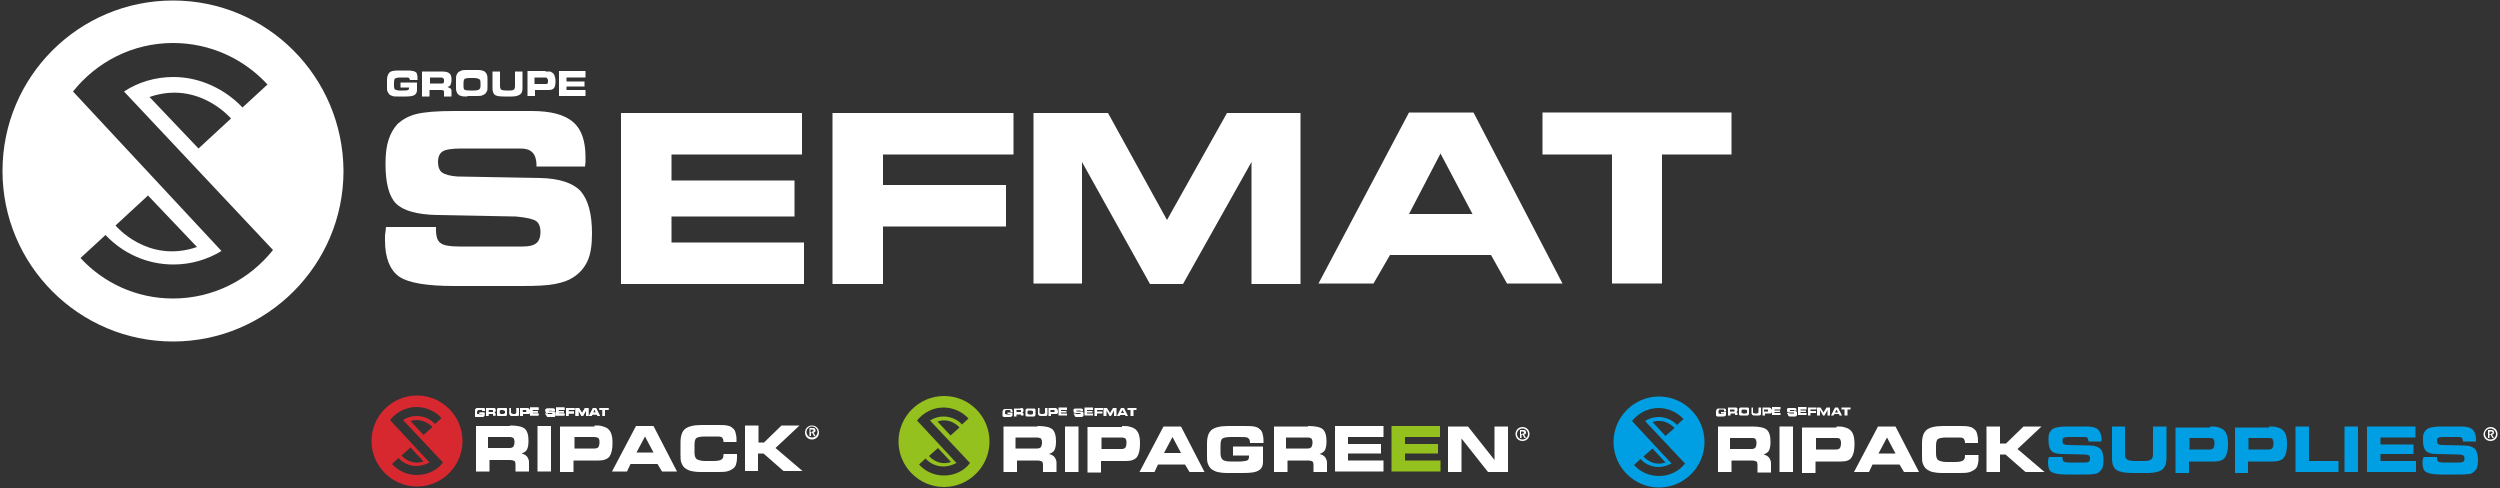
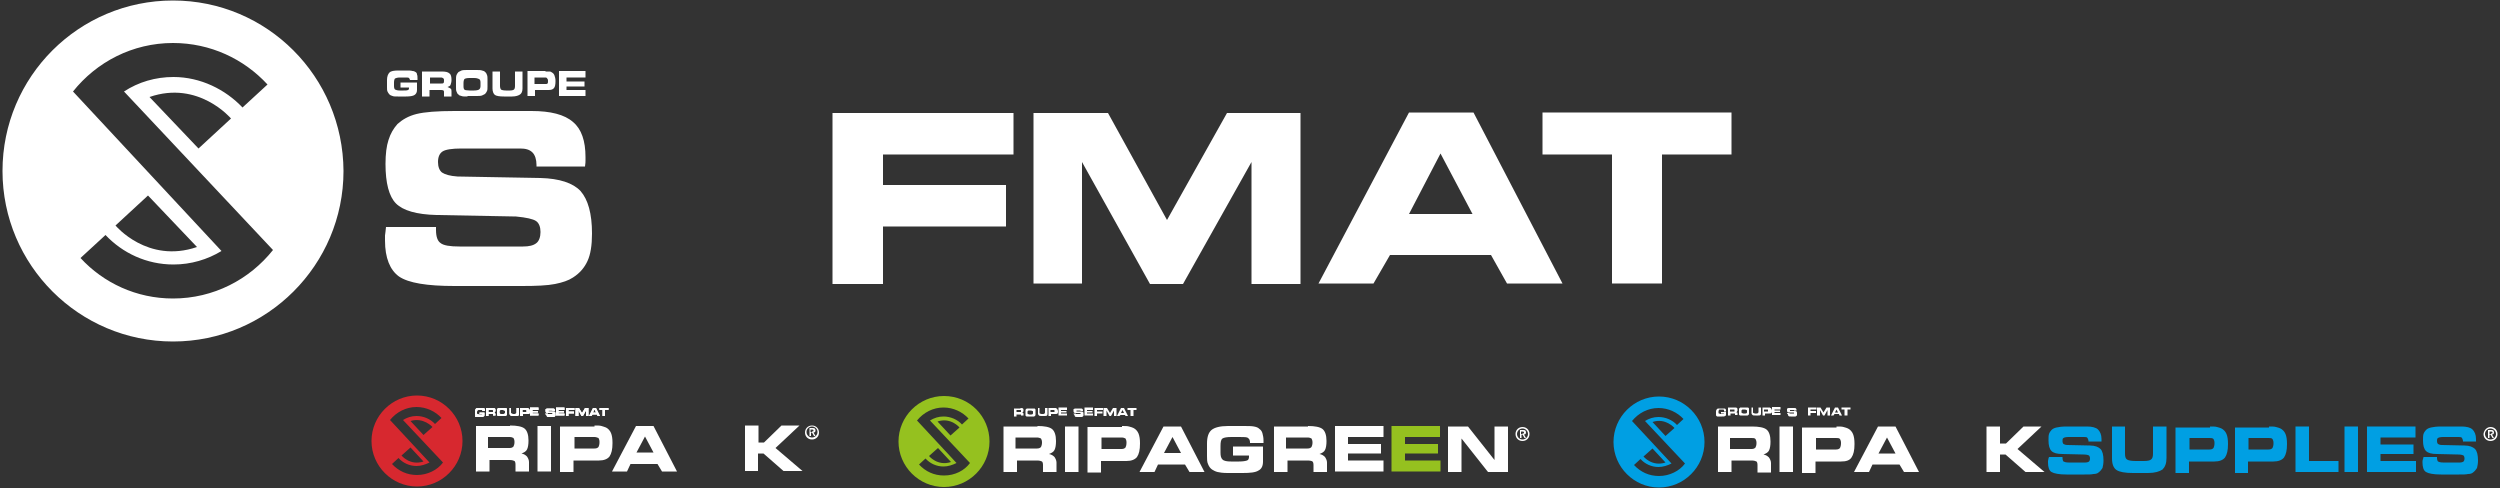
<svg xmlns="http://www.w3.org/2000/svg" version="1.1" id="Calque_1" x="0px" y="0px" viewBox="0 0 500 97.6" style="enable-background:new 0 0 500 97.6;" xml:space="preserve">
  <rect x="0" y="0" width="500" height="97.6" fill="#333333" stroke="none" />
  <style type="text/css">
	.st0{fill:#FFFFFF;}
	.st1{fill:#D7282F;}
	.st2{fill:#95C11F;}
	.st3{fill:#009FE3;}
</style>
  <g>
    <g>
      <path class="st0" d="M162.4,85.1c0.8,0,1.4,0.6,1.4,1.4c0,0.8-0.6,1.4-1.4,1.4c-0.8,0-1.4-0.6-1.4-1.4    C161,85.7,161.6,85.1,162.4,85.1z M162.4,87.5c0.6,0,1.1-0.5,1.1-1.1c0-0.6-0.5-1.1-1.1-1.1c-0.6,0-1.1,0.5-1.1,1.1    C161.3,87,161.8,87.5,162.4,87.5z M161.9,85.6h0.6c0.4,0,0.6,0.1,0.6,0.5c0,0.3-0.2,0.4-0.4,0.4l0.4,0.7h-0.3l-0.4-0.7h-0.2v0.7    h-0.3V85.6z M162.4,86.3c0.2,0,0.3,0,0.3-0.2c0-0.2-0.2-0.2-0.3-0.2h-0.3v0.5H162.4z" />
      <g>
        <path class="st1" d="M83.4,79.1c-5,0-9.1,4.1-9.1,9.1c0,5,4.1,9.1,9.1,9.1c5,0,9.1-4.1,9.1-9.1C92.5,83.2,88.4,79.1,83.4,79.1z      M83.4,95c-2,0-3.7-0.8-5-2.2l1.3-1.2c0.9,1,2.2,1.6,3.6,1.6c0.9,0,1.8-0.3,2.6-0.7L78,84c1.3-1.6,3.2-2.6,5.3-2.6     c2,0,3.8,0.9,5,2.2l-1.3,1.2c-0.9-1-2.3-1.6-3.7-1.6c-1,0-1.9,0.3-2.7,0.8l8,8.5C87.5,94,85.5,95,83.4,95z M80.3,91.1l1.8-1.6     l2.6,2.8C82,93.2,80.3,91.1,80.3,91.1z M86.5,85.4L84.7,87l-2.6-2.8C84.7,83.4,86.5,85.4,86.5,85.4z" />
      </g>
      <g>
        <g>
          <path class="st0" d="M102,85.1c1.4,0,2.4,0.2,2.9,0.6c0.5,0.4,0.8,1.2,0.8,2.4c0,0.8-0.1,1.4-0.3,1.8c-0.2,0.4-0.6,0.6-1.1,0.8      c0.5,0.1,0.8,0.3,1.1,0.6c0.2,0.3,0.4,0.7,0.4,1.1v1.9h-2.7v-1.4c0-0.4-0.1-0.6-0.2-0.7c-0.2-0.1-0.5-0.2-1-0.2h-4v2.3h-2.7      v-9.1H102z M101.9,87.4h-4.3v2.2h4.3c0.4,0,0.6-0.1,0.8-0.3c0.1-0.2,0.2-0.5,0.2-0.9c0-0.4-0.1-0.6-0.2-0.8      C102.5,87.5,102.3,87.4,101.9,87.4z" />
          <path class="st0" d="M110.2,94.3h-2.7v-9.1h2.7V94.3z" />
          <path class="st0" d="M118.9,85.1c0.6,0,1.1,0,1.4,0.1s0.7,0.2,0.9,0.3c0.4,0.2,0.8,0.6,1,1.1c0.2,0.5,0.3,1.1,0.3,2      c0,1.3-0.2,2.1-0.6,2.7c-0.4,0.5-1.1,0.8-2.1,0.8h-5.1v2.3h-2.7v-9.1H118.9z M118.9,87.4h-4v2.3h4c0.4,0,0.6-0.1,0.8-0.3      c0.1-0.2,0.2-0.5,0.2-1c0-0.4-0.1-0.6-0.2-0.8C119.4,87.5,119.2,87.4,118.9,87.4z" />
          <path class="st0" d="M125.4,94.3h-3l4.8-9.1h3.5l4.7,9.1h-3l-0.9-1.5h-5.4L125.4,94.3z M127.3,90.5h3.4l-1.7-3.2L127.3,90.5z" />
-           <path class="st0" d="M144.7,88.4L144.7,88.4c0-0.4-0.1-0.7-0.3-0.9c-0.2-0.2-0.6-0.2-1.1-0.2h-2.2c-0.9,0-1.5,0.1-1.8,0.3      s-0.4,0.7-0.4,1.5v1.3c0,0.7,0.1,1.1,0.4,1.4c0.3,0.2,0.9,0.4,1.7,0.4h1.6c0.9,0,1.4-0.1,1.7-0.3c0.3-0.2,0.4-0.5,0.4-1v-0.1      h2.7c0,0,0,0,0,0.1c0,0.3,0,0.5,0,0.6c0,0.6-0.1,1.1-0.2,1.4c-0.1,0.4-0.4,0.7-0.7,0.9c-0.3,0.2-0.7,0.4-1.2,0.5      s-1.2,0.1-2.1,0.1h-3c-0.9,0-1.6-0.1-2-0.2c-0.4-0.1-0.8-0.3-1.1-0.5c-0.4-0.3-0.6-0.6-0.8-1.1c-0.2-0.4-0.2-1-0.2-1.6v-2.5      c0-1.3,0.3-2.2,0.9-2.7c0.6-0.5,1.7-0.8,3.3-0.8h3c1,0,1.7,0,2.1,0.1c0.5,0.1,0.8,0.2,1.1,0.5c0.3,0.2,0.5,0.5,0.6,0.9      c0.1,0.4,0.2,0.8,0.2,1.4c0,0.1,0,0.2,0,0.3c0,0.1,0,0.1,0,0.2H144.7z" />
          <path class="st0" d="M151.7,88.5h1.1l3.5-3.4h3.6l-4.8,4.5l5.4,4.6h-3.8l-4-3.5h-1.1v3.5H149v-9.1h2.7V88.5z" />
        </g>
      </g>
      <g>
        <path class="st0" d="M96.5,82.2L96.5,82.2c0-0.1,0-0.1-0.1-0.2c0,0-0.1,0-0.3,0h-0.3c-0.2,0-0.3,0-0.3,0.1c0,0-0.1,0.1-0.1,0.3     v0.2c0,0.1,0,0.2,0.1,0.2c0.1,0,0.2,0.1,0.3,0.1h0.3c0.1,0,0.2,0,0.3,0c0.1,0,0.1-0.1,0.1-0.1c0,0,0,0,0,0c0,0,0,0,0,0h-0.6v-0.3     h1v0.5c0,0.2-0.1,0.3-0.2,0.3c-0.1,0.1-0.3,0.1-0.6,0.1h-0.5c-0.2,0-0.3,0-0.4,0c-0.1,0-0.1,0-0.2-0.1C95.1,83,95,83,95,82.9     c0-0.1,0-0.2,0-0.3v-0.4c0-0.2,0.1-0.4,0.2-0.5c0.1-0.1,0.3-0.1,0.6-0.1h0.5c0.2,0,0.3,0,0.4,0c0.1,0,0.1,0,0.2,0.1     c0,0,0.1,0.1,0.1,0.2c0,0.1,0,0.1,0,0.2c0,0,0,0,0,0.1c0,0,0,0,0,0H96.5z" />
        <path class="st0" d="M98.5,81.6c0.2,0,0.4,0,0.5,0.1c0.1,0.1,0.1,0.2,0.1,0.4c0,0.1,0,0.2-0.1,0.3c0,0.1-0.1,0.1-0.2,0.1     c0.1,0,0.1,0.1,0.2,0.1c0,0.1,0.1,0.1,0.1,0.2v0.3h-0.5v-0.2c0-0.1,0-0.1,0-0.1c0,0-0.1,0-0.2,0h-0.7v0.4h-0.5v-1.6H98.5z      M98.5,82h-0.8v0.4h0.8c0.1,0,0.1,0,0.1,0c0,0,0-0.1,0-0.2c0-0.1,0-0.1,0-0.1C98.6,82,98.5,82,98.5,82z" />
        <path class="st0" d="M100.1,83.2c-0.2,0-0.3,0-0.4,0c-0.1,0-0.2,0-0.2-0.1c-0.1,0-0.1-0.1-0.1-0.2c0-0.1,0-0.2,0-0.3v-0.4     c0-0.1,0-0.2,0-0.3c0-0.1,0.1-0.1,0.1-0.2c0.1,0,0.1-0.1,0.2-0.1c0.1,0,0.2,0,0.4,0h0.6c0.2,0,0.3,0,0.4,0c0.1,0,0.2,0,0.2,0.1     c0.1,0,0.1,0.1,0.1,0.2c0,0.1,0,0.2,0,0.3v0.4c0,0.1,0,0.2,0,0.3c0,0.1-0.1,0.1-0.1,0.2c-0.1,0-0.1,0.1-0.2,0.1     c-0.1,0-0.2,0-0.4,0H100.1z M100.3,82.8h0.3c0.2,0,0.3,0,0.3-0.1c0.1,0,0.1-0.1,0.1-0.2v-0.2c0-0.1,0-0.2-0.1-0.2     c-0.1,0-0.2-0.1-0.3-0.1h-0.3c-0.2,0-0.3,0-0.3,0.1c-0.1,0-0.1,0.1-0.1,0.2v0.2c0,0.1,0,0.2,0.1,0.2     C100,82.8,100.1,82.8,100.3,82.8z" />
        <path class="st0" d="M101.7,81.6h0.5v0.9c0,0.1,0,0.2,0.1,0.2c0,0,0.2,0.1,0.3,0.1h0.3c0.1,0,0.2,0,0.3-0.1s0.1-0.1,0.1-0.2v-0.9     h0.5v1.1c0,0.2,0,0.3-0.1,0.4c-0.1,0.1-0.3,0.1-0.5,0.1h-0.5c-0.3,0-0.5,0-0.6-0.1c-0.1-0.1-0.2-0.2-0.2-0.4V81.6z" />
        <path class="st0" d="M105.2,81.6c0.1,0,0.2,0,0.3,0c0.1,0,0.1,0,0.2,0.1c0.1,0,0.1,0.1,0.2,0.2c0,0.1,0.1,0.2,0.1,0.3     c0,0.2,0,0.4-0.1,0.5c-0.1,0.1-0.2,0.1-0.4,0.1h-0.9v0.4H104v-1.6H105.2z M105.2,82h-0.7v0.4h0.7c0.1,0,0.1,0,0.1,0     c0,0,0-0.1,0-0.2c0-0.1,0-0.1,0-0.1C105.3,82,105.2,82,105.2,82z" />
        <path class="st0" d="M107.7,82h-1.2v0.2h1.1v0.3h-1.1v0.2h1.2v0.4h-1.7v-1.6h1.7V82z" />
        <path class="st0" d="M109.1,82.7l0.5,0v0c0,0.1,0,0.1,0,0.1c0,0,0.1,0,0.2,0h0.6c0.1,0,0.1,0,0.1,0c0,0,0-0.1,0-0.1     c0,0,0-0.1,0-0.1c0,0-0.1,0-0.2,0l-0.7,0c-0.2,0-0.3,0-0.4-0.1c-0.1-0.1-0.1-0.2-0.1-0.4c0-0.1,0-0.2,0-0.2s0-0.1,0.1-0.1     c0,0,0.1-0.1,0.2-0.1c0.1,0,0.2,0,0.4,0h0.7c0.2,0,0.3,0,0.4,0.1c0.1,0.1,0.1,0.2,0.1,0.3c0,0,0,0,0,0c0,0,0,0,0,0.1h-0.5v0     c0-0.1,0-0.1,0-0.1c0,0-0.1,0-0.1,0h-0.5c-0.1,0-0.2,0-0.2,0c0,0,0,0.1,0,0.1c0,0,0,0.1,0,0.1c0,0,0.1,0,0.1,0l0.8,0     c0.2,0,0.3,0,0.4,0.1c0.1,0.1,0.1,0.2,0.1,0.4c0,0.1,0,0.2,0,0.3c0,0.1-0.1,0.1-0.1,0.2c0,0-0.1,0-0.2,0.1c-0.1,0-0.2,0-0.3,0     h-0.6c-0.3,0-0.4,0-0.5-0.1c-0.1-0.1-0.1-0.2-0.1-0.3C109,82.8,109,82.8,109.1,82.7C109,82.7,109.1,82.7,109.1,82.7z" />
        <path class="st0" d="M112.9,82h-1.2v0.2h1.1v0.3h-1.1v0.2h1.2v0.4h-1.7v-1.6h1.7V82z" />
        <path class="st0" d="M114.9,82h-1.2v0.3h1.1v0.4h-1.1v0.5h-0.5v-1.6h1.7V82z" />
        <path class="st0" d="M115.6,83.2h-0.5v-1.6h0.7l0.6,1l0.6-1h0.7v1.6h-0.5v-1.1l-0.6,1.1h-0.3l-0.6-1.1V83.2z" />
        <path class="st0" d="M118.3,83.2h-0.5l0.8-1.6h0.6l0.8,1.6h-0.5l-0.1-0.3h-0.9L118.3,83.2z M118.6,82.5h0.6l-0.3-0.6L118.6,82.5z     " />
        <path class="st0" d="M121,83.2h-0.5V82h-0.6v-0.4h1.8V82H121V83.2z" />
      </g>
      <g>
        <path class="st0" d="M96.5,82.2L96.5,82.2c0-0.1,0-0.1-0.1-0.2c0,0-0.1,0-0.3,0h-0.3c-0.2,0-0.3,0-0.3,0.1c0,0-0.1,0.1-0.1,0.3     v0.2c0,0.1,0,0.2,0.1,0.2c0.1,0,0.2,0.1,0.3,0.1h0.3c0.1,0,0.2,0,0.3,0c0.1,0,0.1-0.1,0.1-0.1c0,0,0,0,0,0c0,0,0,0,0,0h-0.6v-0.3     h1v0.5c0,0.2-0.1,0.3-0.2,0.3c-0.1,0.1-0.3,0.1-0.6,0.1h-0.5c-0.2,0-0.3,0-0.4,0c-0.1,0-0.1,0-0.2-0.1C95.1,83,95,83,95,82.9     c0-0.1,0-0.2,0-0.3v-0.4c0-0.2,0.1-0.4,0.2-0.5c0.1-0.1,0.3-0.1,0.6-0.1h0.5c0.2,0,0.3,0,0.4,0c0.1,0,0.1,0,0.2,0.1     c0,0,0.1,0.1,0.1,0.2c0,0.1,0,0.1,0,0.2c0,0,0,0,0,0.1c0,0,0,0,0,0H96.5z" />
        <path class="st0" d="M98.5,81.6c0.2,0,0.4,0,0.5,0.1c0.1,0.1,0.1,0.2,0.1,0.4c0,0.1,0,0.2-0.1,0.3c0,0.1-0.1,0.1-0.2,0.1     c0.1,0,0.1,0.1,0.2,0.1c0,0.1,0.1,0.1,0.1,0.2v0.3h-0.5v-0.2c0-0.1,0-0.1,0-0.1c0,0-0.1,0-0.2,0h-0.7v0.4h-0.5v-1.6H98.5z      M98.5,82h-0.8v0.4h0.8c0.1,0,0.1,0,0.1,0c0,0,0-0.1,0-0.2c0-0.1,0-0.1,0-0.1C98.6,82,98.5,82,98.5,82z" />
        <path class="st0" d="M100.1,83.2c-0.2,0-0.3,0-0.4,0c-0.1,0-0.2,0-0.2-0.1c-0.1,0-0.1-0.1-0.1-0.2c0-0.1,0-0.2,0-0.3v-0.4     c0-0.1,0-0.2,0-0.3c0-0.1,0.1-0.1,0.1-0.2c0.1,0,0.1-0.1,0.2-0.1c0.1,0,0.2,0,0.4,0h0.6c0.2,0,0.3,0,0.4,0c0.1,0,0.2,0,0.2,0.1     c0.1,0,0.1,0.1,0.1,0.2c0,0.1,0,0.2,0,0.3v0.4c0,0.1,0,0.2,0,0.3c0,0.1-0.1,0.1-0.1,0.2c-0.1,0-0.1,0.1-0.2,0.1     c-0.1,0-0.2,0-0.4,0H100.1z M100.3,82.8h0.3c0.2,0,0.3,0,0.3-0.1c0.1,0,0.1-0.1,0.1-0.2v-0.2c0-0.1,0-0.2-0.1-0.2     c-0.1,0-0.2-0.1-0.3-0.1h-0.3c-0.2,0-0.3,0-0.3,0.1c-0.1,0-0.1,0.1-0.1,0.2v0.2c0,0.1,0,0.2,0.1,0.2     C100,82.8,100.1,82.8,100.3,82.8z" />
        <path class="st0" d="M101.7,81.6h0.5v0.9c0,0.1,0,0.2,0.1,0.2c0,0,0.2,0.1,0.3,0.1h0.3c0.1,0,0.2,0,0.3-0.1s0.1-0.1,0.1-0.2v-0.9     h0.5v1.1c0,0.2,0,0.3-0.1,0.4c-0.1,0.1-0.3,0.1-0.5,0.1h-0.5c-0.3,0-0.5,0-0.6-0.1c-0.1-0.1-0.2-0.2-0.2-0.4V81.6z" />
        <path class="st0" d="M105.2,81.6c0.1,0,0.2,0,0.3,0c0.1,0,0.1,0,0.2,0.1c0.1,0,0.1,0.1,0.2,0.2c0,0.1,0.1,0.2,0.1,0.3     c0,0.2,0,0.4-0.1,0.5c-0.1,0.1-0.2,0.1-0.4,0.1h-0.9v0.4H104v-1.6H105.2z M105.2,82h-0.7v0.4h0.7c0.1,0,0.1,0,0.1,0     c0,0,0-0.1,0-0.2c0-0.1,0-0.1,0-0.1C105.3,82,105.2,82,105.2,82z" />
        <path class="st0" d="M107.7,82h-1.2v0.2h1.1v0.3h-1.1v0.2h1.2v0.4h-1.7v-1.6h1.7V82z" />
        <path class="st0" d="M109.1,82.7l0.5,0v0c0,0.1,0,0.1,0,0.1c0,0,0.1,0,0.2,0h0.6c0.1,0,0.1,0,0.1,0c0,0,0-0.1,0-0.1     c0,0,0-0.1,0-0.1c0,0-0.1,0-0.2,0l-0.7,0c-0.2,0-0.3,0-0.4-0.1c-0.1-0.1-0.1-0.2-0.1-0.4c0-0.1,0-0.2,0-0.2s0-0.1,0.1-0.1     c0,0,0.1-0.1,0.2-0.1c0.1,0,0.2,0,0.4,0h0.7c0.2,0,0.3,0,0.4,0.1c0.1,0.1,0.1,0.2,0.1,0.3c0,0,0,0,0,0c0,0,0,0,0,0.1h-0.5v0     c0-0.1,0-0.1,0-0.1c0,0-0.1,0-0.1,0h-0.5c-0.1,0-0.2,0-0.2,0c0,0,0,0.1,0,0.1c0,0,0,0.1,0,0.1c0,0,0.1,0,0.1,0l0.8,0     c0.2,0,0.3,0,0.4,0.1c0.1,0.1,0.1,0.2,0.1,0.4c0,0.1,0,0.2,0,0.3c0,0.1-0.1,0.1-0.1,0.2c0,0-0.1,0-0.2,0.1c-0.1,0-0.2,0-0.3,0     h-0.6c-0.3,0-0.4,0-0.5-0.1c-0.1-0.1-0.1-0.2-0.1-0.3C109,82.8,109,82.8,109.1,82.7C109,82.7,109.1,82.7,109.1,82.7z" />
        <path class="st0" d="M112.9,82h-1.2v0.2h1.1v0.3h-1.1v0.2h1.2v0.4h-1.7v-1.6h1.7V82z" />
        <path class="st0" d="M114.9,82h-1.2v0.3h1.1v0.4h-1.1v0.5h-0.5v-1.6h1.7V82z" />
        <path class="st0" d="M115.6,83.2h-0.5v-1.6h0.7l0.6,1l0.6-1h0.7v1.6h-0.5v-1.1l-0.6,1.1h-0.3l-0.6-1.1V83.2z" />
        <path class="st0" d="M118.3,83.2h-0.5l0.8-1.6h0.6l0.8,1.6h-0.5l-0.1-0.3h-0.9L118.3,83.2z M118.6,82.5h0.6l-0.3-0.6L118.6,82.5z     " />
        <path class="st0" d="M121,83.2h-0.5V82h-0.6v-0.4h1.8V82H121V83.2z" />
      </g>
    </g>
    <g>
      <path class="st0" d="M304.5,85.4c0.8,0,1.4,0.6,1.4,1.4c0,0.8-0.6,1.4-1.4,1.4c-0.8,0-1.4-0.6-1.4-1.4    C303.1,86,303.7,85.4,304.5,85.4z M304.5,87.9c0.6,0,1.1-0.5,1.1-1.1c0-0.6-0.5-1.1-1.1-1.1c-0.6,0-1.1,0.5-1.1,1.1    C303.4,87.4,303.9,87.9,304.5,87.9z M304,86h0.6c0.4,0,0.6,0.1,0.6,0.5c0,0.3-0.2,0.4-0.4,0.4l0.4,0.7h-0.3l-0.4-0.7h-0.2v0.7H304    V86z M304.5,86.7c0.2,0,0.3,0,0.3-0.2c0-0.2-0.2-0.2-0.3-0.2h-0.3v0.5H304.5z" />
      <g>
        <path class="st2" d="M188.8,79.2c-5,0-9.1,4.1-9.1,9.1c0,5,4.1,9.1,9.1,9.1c5,0,9.1-4.1,9.1-9.1     C197.9,83.3,193.9,79.2,188.8,79.2z M188.8,95.1c-2,0-3.7-0.8-5-2.2l1.3-1.2c0.9,1,2.2,1.6,3.6,1.6c0.9,0,1.8-0.3,2.6-0.7     l-7.9-8.5c1.3-1.6,3.2-2.6,5.3-2.6c2,0,3.8,0.9,5,2.2l-1.3,1.2c-0.9-1-2.3-1.6-3.7-1.6c-1,0-1.9,0.3-2.7,0.8l8,8.5     C192.9,94.1,191,95.1,188.8,95.1z M185.8,91.2l1.8-1.6l2.6,2.8C187.5,93.3,185.8,91.2,185.8,91.2z M191.9,85.5l-1.8,1.6l-2.6-2.8     C190.2,83.4,191.9,85.5,191.9,85.5z" />
      </g>
      <g>
        <g>
          <path class="st0" d="M207.5,85.2c1.4,0,2.4,0.2,2.9,0.6c0.5,0.4,0.8,1.2,0.8,2.4c0,0.8-0.1,1.4-0.3,1.8      c-0.2,0.4-0.6,0.6-1.1,0.8c0.5,0.1,0.8,0.3,1.1,0.6c0.2,0.3,0.4,0.7,0.4,1.1v1.9h-2.7V93c0-0.4-0.1-0.6-0.2-0.7      c-0.2-0.1-0.5-0.2-1-0.2h-4v2.3h-2.7v-9.1H207.5z M207.4,87.5h-4.3v2.2h4.3c0.4,0,0.6-0.1,0.8-0.3c0.1-0.2,0.2-0.5,0.2-0.9      c0-0.4-0.1-0.6-0.2-0.8C208,87.6,207.7,87.5,207.4,87.5z" />
          <path class="st0" d="M215.7,94.4H213v-9.1h2.7V94.4z" />
          <path class="st0" d="M224.4,85.2c0.6,0,1.1,0,1.4,0.1c0.4,0.1,0.7,0.2,0.9,0.3c0.4,0.2,0.8,0.6,1,1.1c0.2,0.5,0.3,1.1,0.3,2      c0,1.3-0.2,2.1-0.6,2.7c-0.4,0.5-1.1,0.8-2.1,0.8h-5.1v2.3h-2.7v-9.1H224.4z M224.3,87.5h-4v2.3h4c0.4,0,0.6-0.1,0.8-0.3      c0.1-0.2,0.2-0.5,0.2-1c0-0.4-0.1-0.6-0.2-0.8C224.9,87.6,224.7,87.5,224.3,87.5z" />
          <path class="st0" d="M230.9,94.4h-3l4.8-9.1h3.5l4.7,9.1h-3l-0.9-1.5h-5.4L230.9,94.4z M232.8,90.6h3.4l-1.7-3.2L232.8,90.6z" />
          <path class="st0" d="M250,88.5L250,88.5c0-0.4-0.1-0.7-0.4-0.9c-0.2-0.2-0.8-0.2-1.7-0.2h-1.6c-0.9,0-1.5,0.1-1.8,0.3      c-0.3,0.2-0.4,0.7-0.4,1.5v1.3c0,0.7,0.1,1.1,0.4,1.4s0.9,0.4,1.7,0.4h1.6c0.8,0,1.3-0.1,1.6-0.2c0.3-0.1,0.4-0.4,0.4-0.8      c0-0.1,0-0.1,0-0.2c0,0,0,0,0,0h-3.2v-1.8h6v3c0,0.9-0.3,1.5-0.9,1.8c-0.6,0.4-1.7,0.5-3.2,0.5h-3c-0.9,0-1.6-0.1-2-0.2      c-0.4-0.1-0.8-0.3-1.1-0.5c-0.4-0.3-0.6-0.6-0.8-1.1c-0.2-0.4-0.2-1-0.2-1.6v-2.5c0-1.3,0.3-2.2,0.9-2.7      c0.6-0.5,1.7-0.8,3.3-0.8h3c1,0,1.7,0,2.2,0.1c0.5,0.1,0.8,0.2,1.1,0.5c0.3,0.2,0.5,0.5,0.6,0.9c0.1,0.4,0.2,0.8,0.2,1.4      c0,0.1,0,0.2,0,0.3c0,0.1,0,0.1,0,0.2H250z" />
          <path class="st0" d="M261.6,85.2c1.4,0,2.4,0.2,2.9,0.6c0.5,0.4,0.8,1.2,0.8,2.4c0,0.8-0.1,1.4-0.3,1.8      c-0.2,0.4-0.6,0.6-1.1,0.8c0.5,0.1,0.8,0.3,1.1,0.6c0.2,0.3,0.4,0.7,0.4,1.1v1.9h-2.7V93c0-0.4-0.1-0.6-0.2-0.7s-0.5-0.2-1-0.2      h-4v2.3h-2.7v-9.1H261.6z M261.5,87.5h-4.3v2.2h4.3c0.4,0,0.6-0.1,0.8-0.3c0.1-0.2,0.2-0.5,0.2-0.9c0-0.4-0.1-0.6-0.2-0.8      C262.1,87.6,261.9,87.5,261.5,87.5z" />
          <path class="st0" d="M276.6,87.4h-7v1.4h6.6v1.9h-6.6v1.4h7.1v2.2H267v-9.1h9.7V87.4z" />
          <path class="st2" d="M288,87.4h-7v1.4h6.6v1.9H281v1.4h7.1v2.2h-9.8v-9.1h9.7V87.4z" />
          <path class="st0" d="M301.6,94.4h-4l-5.3-6.7v6.7h-2.7v-9.1h4l5.3,6.7v-6.7h2.7V94.4z" />
        </g>
      </g>
      <g>
-         <path class="st0" d="M202.1,82.2L202.1,82.2c0-0.1,0-0.1-0.1-0.2c0,0-0.1,0-0.3,0h-0.3c-0.2,0-0.3,0-0.3,0.1c0,0-0.1,0.1-0.1,0.3     v0.2c0,0.1,0,0.2,0.1,0.2c0.1,0,0.2,0.1,0.3,0.1h0.3c0.1,0,0.2,0,0.3,0c0.1,0,0.1-0.1,0.1-0.1c0,0,0,0,0,0c0,0,0,0,0,0h-0.6v-0.3     h1v0.5c0,0.2-0.1,0.3-0.2,0.3c-0.1,0.1-0.3,0.1-0.6,0.1h-0.5c-0.2,0-0.3,0-0.4,0c-0.1,0-0.1,0-0.2-0.1c-0.1-0.1-0.1-0.1-0.1-0.2     c0-0.1,0-0.2,0-0.3v-0.4c0-0.2,0.1-0.4,0.2-0.5c0.1-0.1,0.3-0.1,0.6-0.1h0.5c0.2,0,0.3,0,0.4,0c0.1,0,0.1,0,0.2,0.1     c0,0,0.1,0.1,0.1,0.2c0,0.1,0,0.1,0,0.2c0,0,0,0,0,0.1c0,0,0,0,0,0H202.1z" />
        <path class="st0" d="M204.1,81.6c0.2,0,0.4,0,0.5,0.1c0.1,0.1,0.1,0.2,0.1,0.4c0,0.1,0,0.2-0.1,0.3c0,0.1-0.1,0.1-0.2,0.1     c0.1,0,0.1,0.1,0.2,0.1s0.1,0.1,0.1,0.2v0.3h-0.5V83c0-0.1,0-0.1,0-0.1c0,0-0.1,0-0.2,0h-0.7v0.4h-0.5v-1.6H204.1z M204.1,82     h-0.8v0.4h0.8c0.1,0,0.1,0,0.1,0s0-0.1,0-0.2c0-0.1,0-0.1,0-0.1C204.2,82.1,204.2,82,204.1,82z" />
        <path class="st0" d="M205.8,83.3c-0.2,0-0.3,0-0.4,0c-0.1,0-0.2,0-0.2-0.1c-0.1,0-0.1-0.1-0.1-0.2c0-0.1,0-0.2,0-0.3v-0.4     c0-0.1,0-0.2,0-0.3c0-0.1,0.1-0.1,0.1-0.2c0.1,0,0.1-0.1,0.2-0.1c0.1,0,0.2,0,0.4,0h0.6c0.2,0,0.3,0,0.4,0c0.1,0,0.2,0,0.2,0.1     c0.1,0,0.1,0.1,0.1,0.2c0,0.1,0,0.2,0,0.3v0.4c0,0.1,0,0.2,0,0.3c0,0.1-0.1,0.1-0.1,0.2c-0.1,0-0.1,0.1-0.2,0.1     c-0.1,0-0.2,0-0.4,0H205.8z M205.9,82.9h0.3c0.2,0,0.3,0,0.3-0.1c0.1,0,0.1-0.1,0.1-0.2v-0.2c0-0.1,0-0.2-0.1-0.2     c-0.1,0-0.2-0.1-0.3-0.1h-0.3c-0.2,0-0.3,0-0.3,0.1c-0.1,0-0.1,0.1-0.1,0.2v0.2c0,0.1,0,0.2,0.1,0.2S205.7,82.9,205.9,82.9z" />
        <path class="st0" d="M207.4,81.6h0.5v0.9c0,0.1,0,0.2,0.1,0.2c0,0,0.2,0.1,0.3,0.1h0.3c0.1,0,0.2,0,0.3-0.1c0,0,0.1-0.1,0.1-0.2     v-0.9h0.5v1.1c0,0.2,0,0.3-0.1,0.4c-0.1,0.1-0.3,0.1-0.5,0.1h-0.5c-0.3,0-0.5,0-0.6-0.1c-0.1-0.1-0.2-0.2-0.2-0.4V81.6z" />
        <path class="st0" d="M210.8,81.6c0.1,0,0.2,0,0.3,0c0.1,0,0.1,0,0.2,0.1c0.1,0,0.1,0.1,0.2,0.2c0,0.1,0.1,0.2,0.1,0.3     c0,0.2,0,0.4-0.1,0.5c-0.1,0.1-0.2,0.1-0.4,0.1h-0.9v0.4h-0.5v-1.6H210.8z M210.8,82h-0.7v0.4h0.7c0.1,0,0.1,0,0.1,0     c0,0,0-0.1,0-0.2c0-0.1,0-0.1,0-0.1C210.9,82.1,210.9,82,210.8,82z" />
        <path class="st0" d="M213.4,82h-1.2v0.2h1.1v0.3h-1.1v0.2h1.2v0.4h-1.7v-1.6h1.7V82z" />
        <path class="st0" d="M214.7,82.7l0.5,0v0c0,0.1,0,0.1,0,0.1c0,0,0.1,0,0.2,0h0.6c0.1,0,0.1,0,0.1,0s0-0.1,0-0.1c0,0,0-0.1,0-0.1     c0,0-0.1,0-0.2,0l-0.7,0c-0.2,0-0.3,0-0.4-0.1c-0.1-0.1-0.1-0.2-0.1-0.4c0-0.1,0-0.2,0-0.2c0-0.1,0-0.1,0.1-0.1     c0,0,0.1-0.1,0.2-0.1c0.1,0,0.2,0,0.4,0h0.7c0.2,0,0.3,0,0.4,0.1c0.1,0.1,0.1,0.2,0.1,0.3c0,0,0,0,0,0c0,0,0,0,0,0.1h-0.5v0     c0-0.1,0-0.1,0-0.1c0,0-0.1,0-0.1,0h-0.5c-0.1,0-0.2,0-0.2,0c0,0,0,0.1,0,0.1c0,0,0,0.1,0,0.1c0,0,0.1,0,0.1,0l0.8,0     c0.2,0,0.3,0,0.4,0.1c0.1,0.1,0.1,0.2,0.1,0.4c0,0.1,0,0.2,0,0.3c0,0.1-0.1,0.1-0.1,0.2c0,0-0.1,0-0.2,0.1c-0.1,0-0.2,0-0.3,0     h-0.6c-0.3,0-0.4,0-0.5-0.1c-0.1-0.1-0.1-0.2-0.1-0.3C214.7,82.8,214.7,82.8,214.7,82.7C214.7,82.8,214.7,82.7,214.7,82.7z" />
        <path class="st0" d="M218.6,82h-1.2v0.2h1.1v0.3h-1.1v0.2h1.2v0.4h-1.7v-1.6h1.7V82z" />
        <path class="st0" d="M220.6,82h-1.2v0.3h1.1v0.4h-1.1v0.5h-0.5v-1.6h1.7V82z" />
        <path class="st0" d="M221.2,83.2h-0.5v-1.6h0.7l0.6,1l0.6-1h0.7v1.6h-0.5v-1.1l-0.6,1.1h-0.3l-0.6-1.1V83.2z" />
        <path class="st0" d="M223.9,83.2h-0.5l0.8-1.6h0.6l0.8,1.6h-0.5L225,83h-0.9L223.9,83.2z M224.2,82.6h0.6l-0.3-0.6L224.2,82.6z" />
        <path class="st0" d="M226.6,83.2h-0.5V82h-0.6v-0.4h1.8V82h-0.6V83.2z" />
      </g>
    </g>
    <g>
      <path class="st0" d="M498.1,85.4c0.8,0,1.4,0.6,1.4,1.4c0,0.8-0.6,1.4-1.4,1.4c-0.8,0-1.4-0.6-1.4-1.4    C496.8,86,497.4,85.4,498.1,85.4z M498.1,87.9c0.6,0,1.1-0.5,1.1-1.1c0-0.6-0.5-1.1-1.1-1.1c-0.6,0-1.1,0.5-1.1,1.1    C497,87.4,497.5,87.9,498.1,87.9z M497.6,86h0.6c0.4,0,0.6,0.1,0.6,0.5c0,0.3-0.2,0.4-0.4,0.4l0.4,0.7h-0.3l-0.4-0.7h-0.2v0.7    h-0.3V86z M498.2,86.7c0.2,0,0.3,0,0.3-0.2c0-0.2-0.2-0.2-0.3-0.2h-0.3v0.5H498.2z" />
      <g>
        <path class="st3" d="M331.8,79.3c-5,0-9.1,4.1-9.1,9.1c0,5,4.1,9.1,9.1,9.1c5,0,9.1-4.1,9.1-9.1     C340.9,83.4,336.8,79.3,331.8,79.3z M331.8,95.2c-2,0-3.7-0.8-5-2.2l1.3-1.2c0.9,1,2.2,1.6,3.6,1.6c0.9,0,1.8-0.3,2.6-0.7     l-7.9-8.5c1.3-1.6,3.2-2.6,5.3-2.6c2,0,3.8,0.9,5,2.2l-1.3,1.2c-0.9-1-2.3-1.6-3.7-1.6c-1,0-1.9,0.3-2.7,0.8l8,8.5     C335.9,94.2,333.9,95.2,331.8,95.2z M328.7,91.3l1.8-1.6l2.6,2.8C330.4,93.4,328.7,91.3,328.7,91.3z M334.9,85.6l-1.8,1.6     l-2.6-2.8C333.1,83.5,334.9,85.6,334.9,85.6z" />
      </g>
      <g>
        <g>
          <path class="st0" d="M350.4,85.3c1.4,0,2.4,0.2,2.9,0.6c0.5,0.4,0.8,1.2,0.8,2.4c0,0.8-0.1,1.4-0.3,1.8      c-0.2,0.4-0.6,0.6-1.1,0.8c0.5,0.1,0.8,0.3,1.1,0.6c0.2,0.3,0.4,0.7,0.4,1.1v1.9h-2.7V93c0-0.4-0.1-0.6-0.2-0.7      c-0.2-0.1-0.5-0.2-1-0.2h-4v2.3h-2.7v-9.1H350.4z M350.3,87.6H346v2.2h4.3c0.4,0,0.6-0.1,0.8-0.3c0.1-0.2,0.2-0.5,0.2-0.9      c0-0.4-0.1-0.6-0.2-0.8C350.9,87.6,350.7,87.6,350.3,87.6z" />
          <path class="st0" d="M358.6,94.4h-2.7v-9.1h2.7V94.4z" />
          <path class="st0" d="M367.3,85.3c0.6,0,1.1,0,1.4,0.1c0.4,0.1,0.7,0.2,0.9,0.3c0.4,0.2,0.8,0.6,1,1.1c0.2,0.5,0.3,1.1,0.3,2      c0,1.3-0.2,2.1-0.6,2.7s-1.1,0.8-2.1,0.8h-5.1v2.3h-2.7v-9.1H367.3z M367.2,87.6h-4v2.3h4c0.4,0,0.6-0.1,0.8-0.3      c0.1-0.2,0.2-0.5,0.2-1c0-0.4-0.1-0.6-0.2-0.8C367.8,87.6,367.6,87.6,367.2,87.6z" />
          <path class="st0" d="M373.8,94.4h-3l4.8-9.1h3.5l4.7,9.1h-3l-0.9-1.5h-5.4L373.8,94.4z M375.7,90.7h3.4l-1.7-3.2L375.7,90.7z" />
-           <path class="st0" d="M393,88.6L393,88.6c0-0.4-0.1-0.7-0.3-0.9c-0.2-0.2-0.6-0.2-1.1-0.2h-2.2c-0.9,0-1.5,0.1-1.8,0.3      s-0.4,0.7-0.4,1.5v1.3c0,0.7,0.1,1.1,0.4,1.4c0.3,0.2,0.9,0.4,1.7,0.4h1.6c0.9,0,1.4-0.1,1.7-0.3c0.3-0.2,0.4-0.5,0.4-1v-0.1      h2.7c0,0,0,0,0,0.1c0,0.3,0,0.5,0,0.6c0,0.6-0.1,1.1-0.2,1.4c-0.1,0.4-0.4,0.7-0.7,0.9c-0.3,0.2-0.7,0.4-1.2,0.5      s-1.2,0.1-2.1,0.1h-3c-0.9,0-1.6-0.1-2-0.2c-0.4-0.1-0.8-0.3-1.1-0.5c-0.4-0.3-0.6-0.6-0.8-1.1c-0.2-0.4-0.2-1-0.2-1.6v-2.5      c0-1.3,0.3-2.2,0.9-2.7c0.6-0.5,1.7-0.8,3.3-0.8h3c1,0,1.7,0,2.1,0.1c0.5,0.1,0.8,0.2,1.1,0.5c0.3,0.2,0.5,0.5,0.6,0.9      c0.1,0.4,0.2,0.8,0.2,1.4c0,0.1,0,0.2,0,0.3c0,0.1,0,0.1,0,0.2H393z" />
          <path class="st0" d="M400.1,88.7h1.1l3.5-3.4h3.6l-4.8,4.5l5.4,4.6h-3.8l-4-3.5h-1.1v3.5h-2.7v-9.1h2.7V88.7z" />
          <path class="st3" d="M409.8,91.4l2.7,0v0.2c0,0.3,0.1,0.6,0.2,0.7c0.2,0.1,0.5,0.2,1,0.2h3.4c0.3,0,0.6-0.1,0.7-0.2      c0.1-0.1,0.2-0.3,0.2-0.6c0-0.3-0.1-0.5-0.2-0.6c-0.2-0.1-0.5-0.2-1.1-0.2l-4.2-0.1c-1.1,0-1.8-0.2-2.2-0.6      c-0.4-0.4-0.6-1.1-0.6-2.1c0-0.5,0-1,0.1-1.3c0.1-0.3,0.3-0.6,0.5-0.8c0.3-0.3,0.6-0.4,1-0.5c0.4-0.1,1.1-0.2,2-0.2h4.1      c1,0,1.8,0.2,2.2,0.6c0.4,0.4,0.7,1,0.7,1.9c0,0.1,0,0.1,0,0.2c0,0.1,0,0.2,0,0.3h-2.6v0c0-0.3-0.1-0.5-0.2-0.7      c-0.1-0.2-0.4-0.2-0.7-0.2h-3.1c-0.5,0-0.9,0.1-1,0.2c-0.2,0.1-0.2,0.3-0.2,0.6c0,0.3,0.1,0.5,0.2,0.6c0.2,0.1,0.4,0.2,0.8,0.2      l4.5,0.1c1,0,1.7,0.3,2.1,0.7c0.4,0.4,0.6,1.2,0.6,2.3c0,0.6-0.1,1.1-0.2,1.5c-0.2,0.3-0.4,0.6-0.8,0.9c-0.2,0.2-0.6,0.3-1,0.3      c-0.4,0.1-1,0.1-1.8,0.1h-3.6c-1.5,0-2.5-0.2-3-0.5c-0.5-0.3-0.7-1-0.7-1.9c0-0.1,0-0.1,0-0.3C409.7,91.7,409.7,91.6,409.8,91.4      z" />
          <path class="st3" d="M422.3,85.3h2.7v5.4c0,0.6,0.1,1,0.4,1.2c0.3,0.2,0.9,0.3,1.8,0.3h1.5c0.8,0,1.3-0.1,1.5-0.3      c0.3-0.2,0.4-0.6,0.4-1.2v-5.4h2.7v6.3c0,1.1-0.3,1.8-0.8,2.3c-0.6,0.4-1.5,0.7-2.9,0.7h-3c-1.6,0-2.7-0.2-3.3-0.6      c-0.6-0.4-0.9-1.2-0.9-2.3V85.3z" />
          <path class="st3" d="M442,85.3c0.6,0,1.1,0,1.4,0.1c0.4,0.1,0.7,0.2,0.9,0.3c0.4,0.2,0.8,0.6,1,1.1c0.2,0.5,0.3,1.1,0.3,2      c0,1.3-0.2,2.1-0.6,2.7c-0.4,0.5-1.1,0.8-2.1,0.8h-5.1v2.3h-2.7v-9.1H442z M441.9,87.6h-4v2.3h4c0.4,0,0.6-0.1,0.8-0.3      c0.1-0.2,0.2-0.5,0.2-1c0-0.4-0.1-0.6-0.2-0.8C442.5,87.6,442.2,87.6,441.9,87.6z" />
          <path class="st3" d="M453.8,85.3c0.6,0,1.1,0,1.4,0.1c0.4,0.1,0.7,0.2,0.9,0.3c0.4,0.2,0.8,0.6,1,1.1c0.2,0.5,0.3,1.1,0.3,2      c0,1.3-0.2,2.1-0.6,2.7c-0.4,0.5-1.1,0.8-2.1,0.8h-5.1v2.3H447v-9.1H453.8z M453.7,87.6h-4v2.3h4c0.4,0,0.6-0.1,0.8-0.3      c0.1-0.2,0.2-0.5,0.2-1c0-0.4-0.1-0.6-0.2-0.8C454.3,87.6,454.1,87.6,453.7,87.6z" />
          <path class="st3" d="M461.8,92.2h5.9v2.2h-8.6v-9.1h2.7V92.2z" />
          <path class="st3" d="M471.6,94.4h-2.7v-9.1h2.7V94.4z" />
          <path class="st3" d="M483.1,87.5h-7v1.4h6.6v1.9h-6.6v1.4h7.1v2.2h-9.8v-9.1h9.7V87.5z" />
          <path class="st3" d="M484.7,91.4l2.7,0v0.2c0,0.3,0.1,0.6,0.2,0.7c0.2,0.1,0.5,0.2,1,0.2h3.4c0.3,0,0.6-0.1,0.7-0.2      c0.1-0.1,0.2-0.3,0.2-0.6c0-0.3-0.1-0.5-0.2-0.6c-0.2-0.1-0.5-0.2-1.1-0.2l-4.2-0.1c-1.1,0-1.8-0.2-2.2-0.6s-0.6-1.1-0.6-2.1      c0-0.5,0-1,0.1-1.3c0.1-0.3,0.3-0.6,0.5-0.8c0.3-0.3,0.6-0.4,1-0.5c0.4-0.1,1.1-0.2,2-0.2h4.1c1,0,1.8,0.2,2.2,0.6      c0.4,0.4,0.7,1,0.7,1.9c0,0.1,0,0.1,0,0.2c0,0.1,0,0.2,0,0.3h-2.6v0c0-0.3-0.1-0.5-0.2-0.7c-0.1-0.2-0.4-0.2-0.7-0.2h-3.1      c-0.5,0-0.9,0.1-1,0.2c-0.2,0.1-0.2,0.3-0.2,0.6c0,0.3,0.1,0.5,0.2,0.6c0.2,0.1,0.4,0.2,0.8,0.2l4.5,0.1c1,0,1.7,0.3,2.1,0.7      c0.4,0.4,0.6,1.2,0.6,2.3c0,0.6-0.1,1.1-0.2,1.5c-0.2,0.3-0.4,0.6-0.8,0.9c-0.2,0.2-0.6,0.3-1,0.3c-0.4,0.1-1,0.1-1.8,0.1h-3.6      c-1.5,0-2.5-0.2-3-0.5c-0.5-0.3-0.7-1-0.7-1.9c0-0.1,0-0.1,0-0.3S484.7,91.6,484.7,91.4z" />
        </g>
      </g>
      <g>
        <path class="st0" d="M344.8,82.1L344.8,82.1c0-0.1,0-0.1-0.1-0.2c0,0-0.1,0-0.3,0h-0.3c-0.2,0-0.3,0-0.3,0.1c0,0-0.1,0.1-0.1,0.3     v0.2c0,0.1,0,0.2,0.1,0.2c0.1,0,0.2,0.1,0.3,0.1h0.3c0.1,0,0.2,0,0.3,0c0.1,0,0.1-0.1,0.1-0.1c0,0,0,0,0,0c0,0,0,0,0,0h-0.6v-0.3     h1v0.5c0,0.2-0.1,0.3-0.2,0.3c-0.1,0.1-0.3,0.1-0.6,0.1h-0.5c-0.2,0-0.3,0-0.4,0c-0.1,0-0.1,0-0.2-0.1c-0.1-0.1-0.1-0.1-0.1-0.2     c0-0.1,0-0.2,0-0.3v-0.4c0-0.2,0.1-0.4,0.2-0.5c0.1-0.1,0.3-0.1,0.6-0.1h0.5c0.2,0,0.3,0,0.4,0c0.1,0,0.1,0,0.2,0.1     c0,0,0.1,0.1,0.1,0.2c0,0.1,0,0.1,0,0.2c0,0,0,0,0,0.1c0,0,0,0,0,0H344.8z" />
        <path class="st0" d="M346.9,81.5c0.2,0,0.4,0,0.5,0.1c0.1,0.1,0.1,0.2,0.1,0.4c0,0.1,0,0.2-0.1,0.3c0,0.1-0.1,0.1-0.2,0.1     c0.1,0,0.1,0.1,0.2,0.1s0.1,0.1,0.1,0.2v0.3H347v-0.2c0-0.1,0-0.1,0-0.1c0,0-0.1,0-0.2,0h-0.7v0.4h-0.5v-1.6H346.9z M346.8,81.9     h-0.8v0.4h0.8c0.1,0,0.1,0,0.1,0s0-0.1,0-0.2c0-0.1,0-0.1,0-0.1C346.9,81.9,346.9,81.9,346.8,81.9z" />
        <path class="st0" d="M348.5,83.1c-0.2,0-0.3,0-0.4,0c-0.1,0-0.2,0-0.2-0.1c-0.1,0-0.1-0.1-0.1-0.2c0-0.1,0-0.2,0-0.3v-0.4     c0-0.1,0-0.2,0-0.3c0-0.1,0.1-0.1,0.1-0.2c0.1,0,0.1-0.1,0.2-0.1c0.1,0,0.2,0,0.4,0h0.6c0.2,0,0.3,0,0.4,0c0.1,0,0.2,0,0.2,0.1     c0.1,0,0.1,0.1,0.1,0.2c0,0.1,0,0.2,0,0.3v0.4c0,0.1,0,0.2,0,0.3c0,0.1-0.1,0.1-0.1,0.2c-0.1,0-0.1,0.1-0.2,0.1     c-0.1,0-0.2,0-0.4,0H348.5z M348.7,82.7h0.3c0.2,0,0.3,0,0.3-0.1c0.1,0,0.1-0.1,0.1-0.2v-0.2c0-0.1,0-0.2-0.1-0.2     c-0.1,0-0.2-0.1-0.3-0.1h-0.3c-0.2,0-0.3,0-0.3,0.1c-0.1,0-0.1,0.1-0.1,0.2v0.2c0,0.1,0,0.2,0.1,0.2S348.5,82.7,348.7,82.7z" />
        <path class="st0" d="M350.1,81.5h0.5v0.9c0,0.1,0,0.2,0.1,0.2c0,0,0.2,0.1,0.3,0.1h0.3c0.1,0,0.2,0,0.3-0.1c0,0,0.1-0.1,0.1-0.2     v-0.9h0.5v1.1c0,0.2,0,0.3-0.1,0.4c-0.1,0.1-0.3,0.1-0.5,0.1h-0.5c-0.3,0-0.5,0-0.6-0.1c-0.1-0.1-0.2-0.2-0.2-0.4V81.5z" />
        <path class="st0" d="M353.6,81.5c0.1,0,0.2,0,0.3,0s0.1,0,0.2,0.1c0.1,0,0.1,0.1,0.2,0.2c0,0.1,0.1,0.2,0.1,0.3     c0,0.2,0,0.4-0.1,0.5c-0.1,0.1-0.2,0.1-0.4,0.1h-0.9v0.4h-0.5v-1.6H353.6z M353.5,81.9h-0.7v0.4h0.7c0.1,0,0.1,0,0.1,0     c0,0,0-0.1,0-0.2c0-0.1,0-0.1,0-0.1C353.6,81.9,353.6,81.9,353.5,81.9z" />
        <path class="st0" d="M356.1,81.9h-1.2v0.2h1.1v0.3h-1.1v0.2h1.2v0.4h-1.7v-1.6h1.7V81.9z" />
        <path class="st0" d="M357.4,82.6l0.5,0v0c0,0.1,0,0.1,0,0.1c0,0,0.1,0,0.2,0h0.6c0.1,0,0.1,0,0.1,0c0,0,0-0.1,0-0.1     c0,0,0-0.1,0-0.1c0,0-0.1,0-0.2,0l-0.7,0c-0.2,0-0.3,0-0.4-0.1c-0.1-0.1-0.1-0.2-0.1-0.4c0-0.1,0-0.2,0-0.2c0-0.1,0-0.1,0.1-0.1     c0,0,0.1-0.1,0.2-0.1c0.1,0,0.2,0,0.4,0h0.7c0.2,0,0.3,0,0.4,0.1c0.1,0.1,0.1,0.2,0.1,0.3c0,0,0,0,0,0c0,0,0,0,0,0.1h-0.5v0     c0-0.1,0-0.1,0-0.1c0,0-0.1,0-0.1,0h-0.5c-0.1,0-0.2,0-0.2,0c0,0,0,0.1,0,0.1c0,0,0,0.1,0,0.1c0,0,0.1,0,0.1,0l0.8,0     c0.2,0,0.3,0,0.4,0.1c0.1,0.1,0.1,0.2,0.1,0.4c0,0.1,0,0.2,0,0.3c0,0.1-0.1,0.1-0.1,0.2c0,0-0.1,0-0.2,0.1c-0.1,0-0.2,0-0.3,0     h-0.6c-0.3,0-0.4,0-0.5-0.1c-0.1-0.1-0.1-0.2-0.1-0.3C357.4,82.7,357.4,82.7,357.4,82.6C357.4,82.6,357.4,82.6,357.4,82.6z" />
-         <path class="st0" d="M361.3,81.9h-1.2v0.2h1.1v0.3h-1.1v0.2h1.2v0.4h-1.7v-1.6h1.7V81.9z" />
        <path class="st0" d="M363.3,81.9h-1.2v0.3h1.1v0.4h-1.1v0.5h-0.5v-1.6h1.7V81.9z" />
        <path class="st0" d="M363.9,83.1h-0.5v-1.6h0.7l0.6,1l0.6-1h0.7v1.6h-0.5V82l-0.6,1.1h-0.3l-0.6-1.1V83.1z" />
        <path class="st0" d="M366.7,83.1h-0.5l0.8-1.6h0.6l0.8,1.6h-0.5l-0.1-0.3h-0.9L366.7,83.1z M367,82.5h0.6l-0.3-0.6L367,82.5z" />
        <path class="st0" d="M369.4,83.1h-0.5v-1.2h-0.6v-0.4h1.8v0.4h-0.6V83.1z" />
      </g>
    </g>
  </g>
  <g>
    <g>
      <path class="st0" d="M34.6,0.1C15.8,0.1,0.5,15.3,0.5,34.2c0,18.8,15.3,34.1,34.1,34.1c18.8,0,34.1-15.3,34.1-34.1    C68.6,15.3,53.4,0.1,34.6,0.1z M34.6,59.7c-7.3,0-13.9-3.1-18.5-8.1l5-4.6c3.4,3.6,8.2,5.9,13.6,5.9c3.5,0,6.8-1,9.6-2.7    L14.6,18.3c4.7-5.9,11.9-9.7,20-9.7c7.5,0,14.2,3.2,18.9,8.3l-5,4.6c-3.4-3.6-8.4-6.1-13.8-6.1c-3.6,0-7,1-9.9,2.9L54.6,50    C49.9,55.9,42.7,59.7,34.6,59.7z M23.1,45.1l6.5-6l9.8,10.3C29.5,52.8,23.1,45.1,23.1,45.1z M46.2,23.7l-6.5,6l-9.8-10.3    C39.7,16,46.2,23.7,46.2,23.7z" />
    </g>
    <g>
      <g>
        <path class="st0" d="M77.2,45.4l10,0V46c0,1.3,0.3,2.2,0.9,2.6c0.6,0.5,1.9,0.7,3.8,0.7h12.7c1.2,0,2.1-0.2,2.7-0.7     c0.5-0.4,0.8-1.2,0.8-2.2c0-1-0.3-1.8-0.9-2.2c-0.6-0.4-1.9-0.7-4-0.9L87.3,43c-4-0.1-6.7-0.9-8.1-2.3c-1.4-1.4-2.1-4.1-2.1-7.9     c0-2,0.2-3.6,0.6-4.8c0.4-1.3,1-2.3,1.8-3.2c1-0.9,2.2-1.6,3.8-2c1.6-0.4,4.1-0.6,7.6-0.6h15.4c3.8,0,6.6,0.7,8.3,2.2     c1.7,1.4,2.5,3.8,2.5,7c0,0.2,0,0.4,0,0.7c0,0.2,0,0.6-0.1,1.2h-9.7V33c0-1.1-0.3-2-0.8-2.5c-0.6-0.6-1.4-0.8-2.5-0.8H92.3     c-1.9,0-3.2,0.2-3.8,0.6c-0.6,0.4-0.9,1.1-0.9,2.1c0,1,0.3,1.7,0.8,2.1c0.6,0.4,1.6,0.7,3.1,0.8l16.6,0.3c3.8,0.1,6.5,1,8,2.6     c1.5,1.7,2.3,4.5,2.3,8.5c0,2.4-0.3,4.2-0.9,5.5c-0.6,1.3-1.5,2.4-2.9,3.3c-0.9,0.6-2.1,1-3.6,1.3c-1.5,0.3-3.7,0.4-6.6,0.4H90.9     c-5.5,0-9.2-0.6-11.1-1.9C78,54,77,51.6,77,48.1c0-0.2,0-0.5,0-1C77.1,46.6,77.1,46.1,77.2,45.4z" />
-         <path class="st0" d="M160.4,30.9h-26.1v5.2h24.6v7.2h-24.6v5.2h26.5v8.3h-36.6V22.6h36.2V30.9z" />
        <path class="st0" d="M202.7,30.9h-26.1V37h24.6v8.3h-24.6v11.5h-10.1V22.6h36.2V30.9z" />
        <path class="st0" d="M216.5,56.7h-9.8V22.6h14.9l11.8,21.4l12-21.4h14.7v34.2h-9.8V32.4l-13.7,24.4h-6.6l-13.6-24.4V56.7z" />
        <path class="st0" d="M274.7,56.7h-11l18.1-34.2h12.9l17.8,34.2h-11.1l-3.2-5.7h-20.2L274.7,56.7z M281.8,42.8h12.7l-6.4-12.1     L281.8,42.8z" />
        <path class="st0" d="M332.5,56.7h-10.1V30.9h-13.9v-8.4h37.8v8.4h-13.9V56.7z" />
      </g>
    </g>
    <g>
      <path class="st0" d="M82,16.1L82,16.1c0-0.2-0.1-0.4-0.2-0.5c-0.1-0.1-0.4-0.1-0.9-0.1h-0.9c-0.5,0-0.8,0.1-1,0.2    c-0.1,0.1-0.2,0.4-0.2,0.8v0.7c0,0.4,0.1,0.6,0.2,0.7c0.2,0.1,0.5,0.2,0.9,0.2h0.8c0.4,0,0.7,0,0.9-0.1c0.2-0.1,0.2-0.2,0.2-0.4    c0,0,0-0.1,0-0.1c0,0,0,0,0,0h-1.7v-1h3.3V18c0,0.5-0.2,0.8-0.5,1c-0.3,0.2-0.9,0.3-1.7,0.3h-1.6c-0.5,0-0.9,0-1.1-0.1    c-0.2-0.1-0.4-0.1-0.6-0.3c-0.2-0.2-0.3-0.4-0.4-0.6c-0.1-0.2-0.1-0.5-0.1-0.9v-1.4c0-0.7,0.2-1.2,0.5-1.5    c0.3-0.3,0.9-0.4,1.8-0.4h1.6c0.5,0,0.9,0,1.2,0.1c0.3,0,0.4,0.1,0.6,0.2c0.2,0.1,0.3,0.3,0.3,0.5c0.1,0.2,0.1,0.5,0.1,0.8    c0,0.1,0,0.1,0,0.2c0,0,0,0.1,0,0.1H82z" />
      <path class="st0" d="M88.3,14.3c0.8,0,1.3,0.1,1.6,0.4c0.3,0.2,0.4,0.7,0.4,1.3c0,0.4-0.1,0.7-0.2,1c-0.1,0.2-0.3,0.3-0.6,0.4    c0.3,0.1,0.4,0.2,0.6,0.3s0.2,0.4,0.2,0.6v1h-1.5v-0.8c0-0.2,0-0.3-0.1-0.4C88.5,18,88.4,18,88.1,18h-2.2v1.3h-1.5v-5H88.3z     M88.3,15.5h-2.3v1.2h2.3c0.2,0,0.3,0,0.4-0.1c0.1-0.1,0.1-0.3,0.1-0.5c0-0.2,0-0.3-0.1-0.4C88.6,15.6,88.4,15.5,88.3,15.5z" />
      <path class="st0" d="M93.5,19.3c-0.6,0-1,0-1.2-0.1c-0.3-0.1-0.5-0.1-0.6-0.3c-0.2-0.1-0.3-0.3-0.4-0.6c-0.1-0.2-0.1-0.5-0.1-0.9    v-1.4c0-0.4,0-0.7,0.1-1c0.1-0.2,0.2-0.4,0.4-0.6c0.2-0.1,0.4-0.2,0.6-0.3c0.3-0.1,0.7-0.1,1.2-0.1h1.7c0.5,0,1,0,1.2,0.1    c0.3,0.1,0.5,0.1,0.6,0.3c0.2,0.1,0.3,0.3,0.4,0.6c0.1,0.2,0.1,0.6,0.1,0.9v1.4c0,0.4,0,0.7-0.1,0.9c-0.1,0.2-0.2,0.4-0.4,0.6    c-0.2,0.1-0.4,0.2-0.6,0.3c-0.3,0.1-0.7,0.1-1.2,0.1H93.5z M93.9,18.1h0.9c0.5,0,0.9-0.1,1-0.2c0.2-0.1,0.3-0.4,0.3-0.7v-0.7    c0-0.4-0.1-0.6-0.3-0.7c-0.2-0.1-0.5-0.2-1-0.2h-0.9c-0.5,0-0.9,0.1-1,0.2s-0.2,0.4-0.2,0.8v0.7c0,0.4,0.1,0.6,0.3,0.7    C93,18,93.4,18.1,93.9,18.1z" />
      <path class="st0" d="M98.5,14.3h1.5v2.9c0,0.3,0.1,0.6,0.2,0.7c0.1,0.1,0.5,0.2,1,0.2h0.8c0.4,0,0.7-0.1,0.8-0.2    c0.1-0.1,0.2-0.3,0.2-0.7v-2.9h1.5v3.4c0,0.6-0.2,1-0.5,1.2c-0.3,0.2-0.8,0.4-1.6,0.4h-1.6c-0.9,0-1.5-0.1-1.8-0.3    c-0.3-0.2-0.5-0.7-0.5-1.3V14.3z" />
      <path class="st0" d="M109.1,14.3c0.3,0,0.6,0,0.8,0c0.2,0,0.4,0.1,0.5,0.2c0.2,0.1,0.4,0.3,0.5,0.6c0.1,0.3,0.2,0.6,0.2,1.1    c0,0.7-0.1,1.2-0.3,1.4c-0.2,0.3-0.6,0.4-1.1,0.4h-2.7v1.2h-1.5v-5H109.1z M109.1,15.5h-2.2v1.3h2.2c0.2,0,0.3,0,0.4-0.1    c0.1-0.1,0.1-0.3,0.1-0.5c0-0.2,0-0.3-0.1-0.4C109.4,15.6,109.3,15.5,109.1,15.5z" />
      <path class="st0" d="M117.1,15.5h-3.8v0.8h3.6v1h-3.6V18h3.8v1.2h-5.3v-5h5.3V15.5z" />
    </g>
  </g>
</svg>